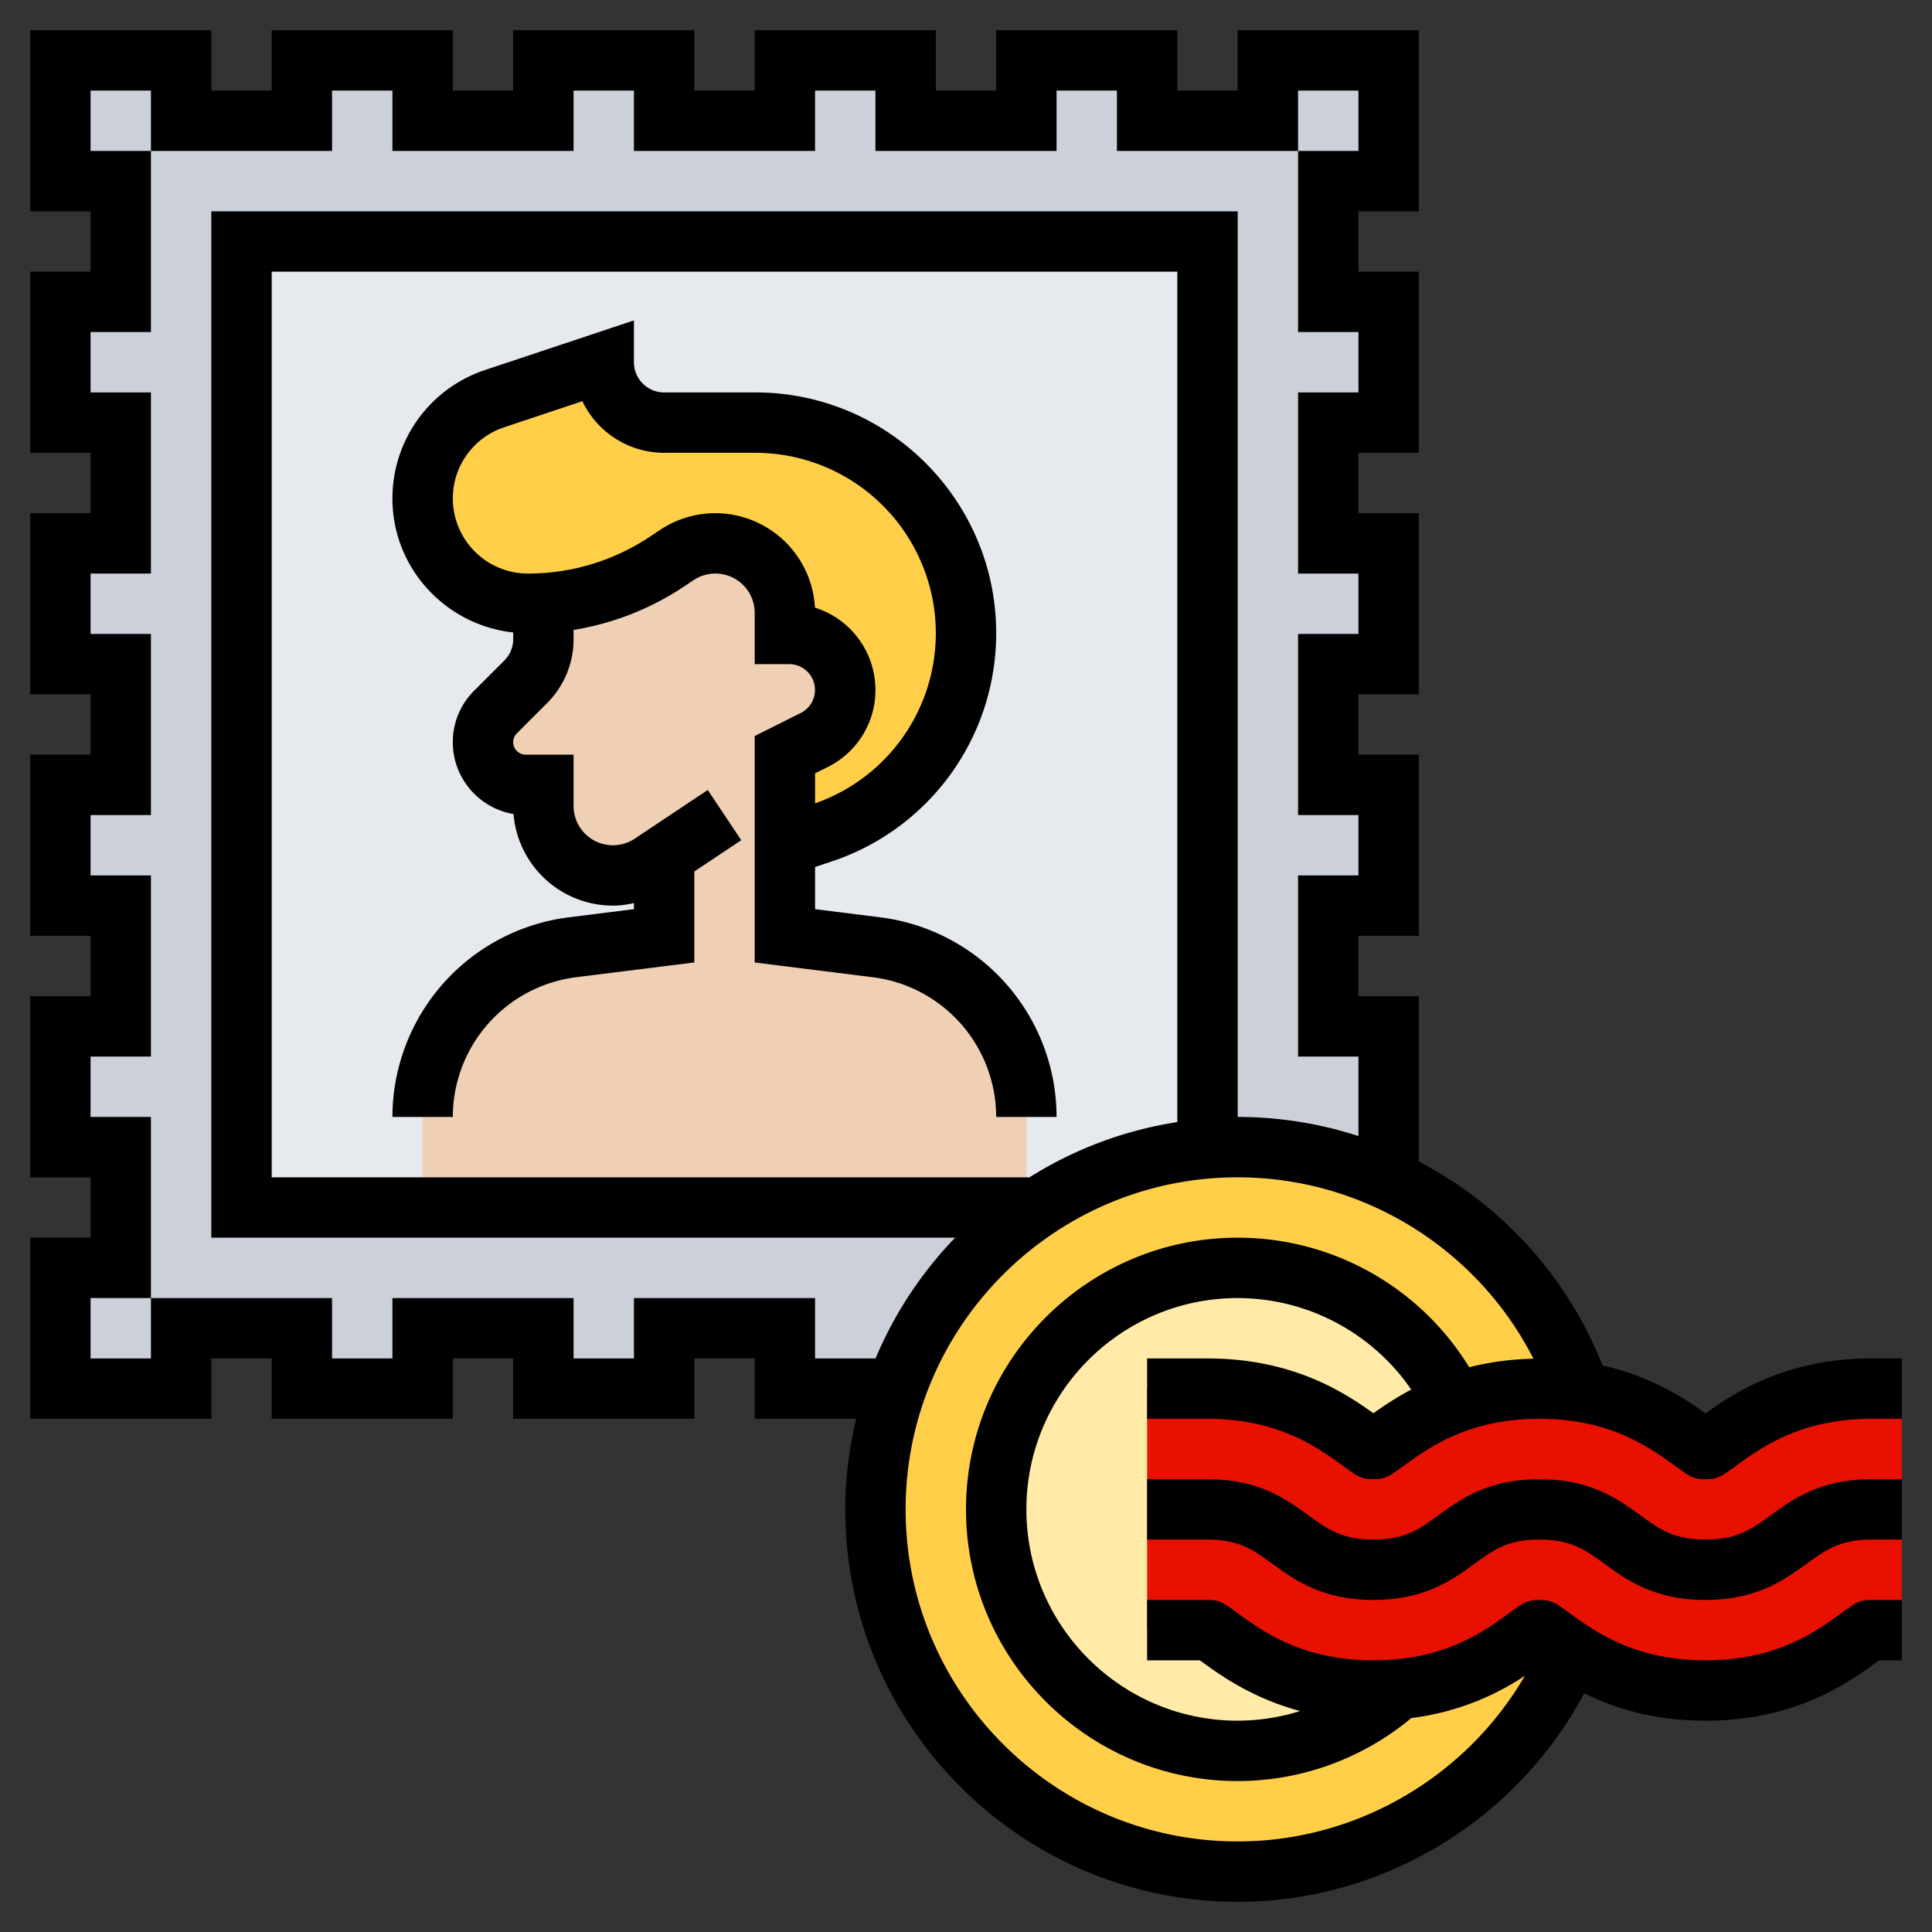
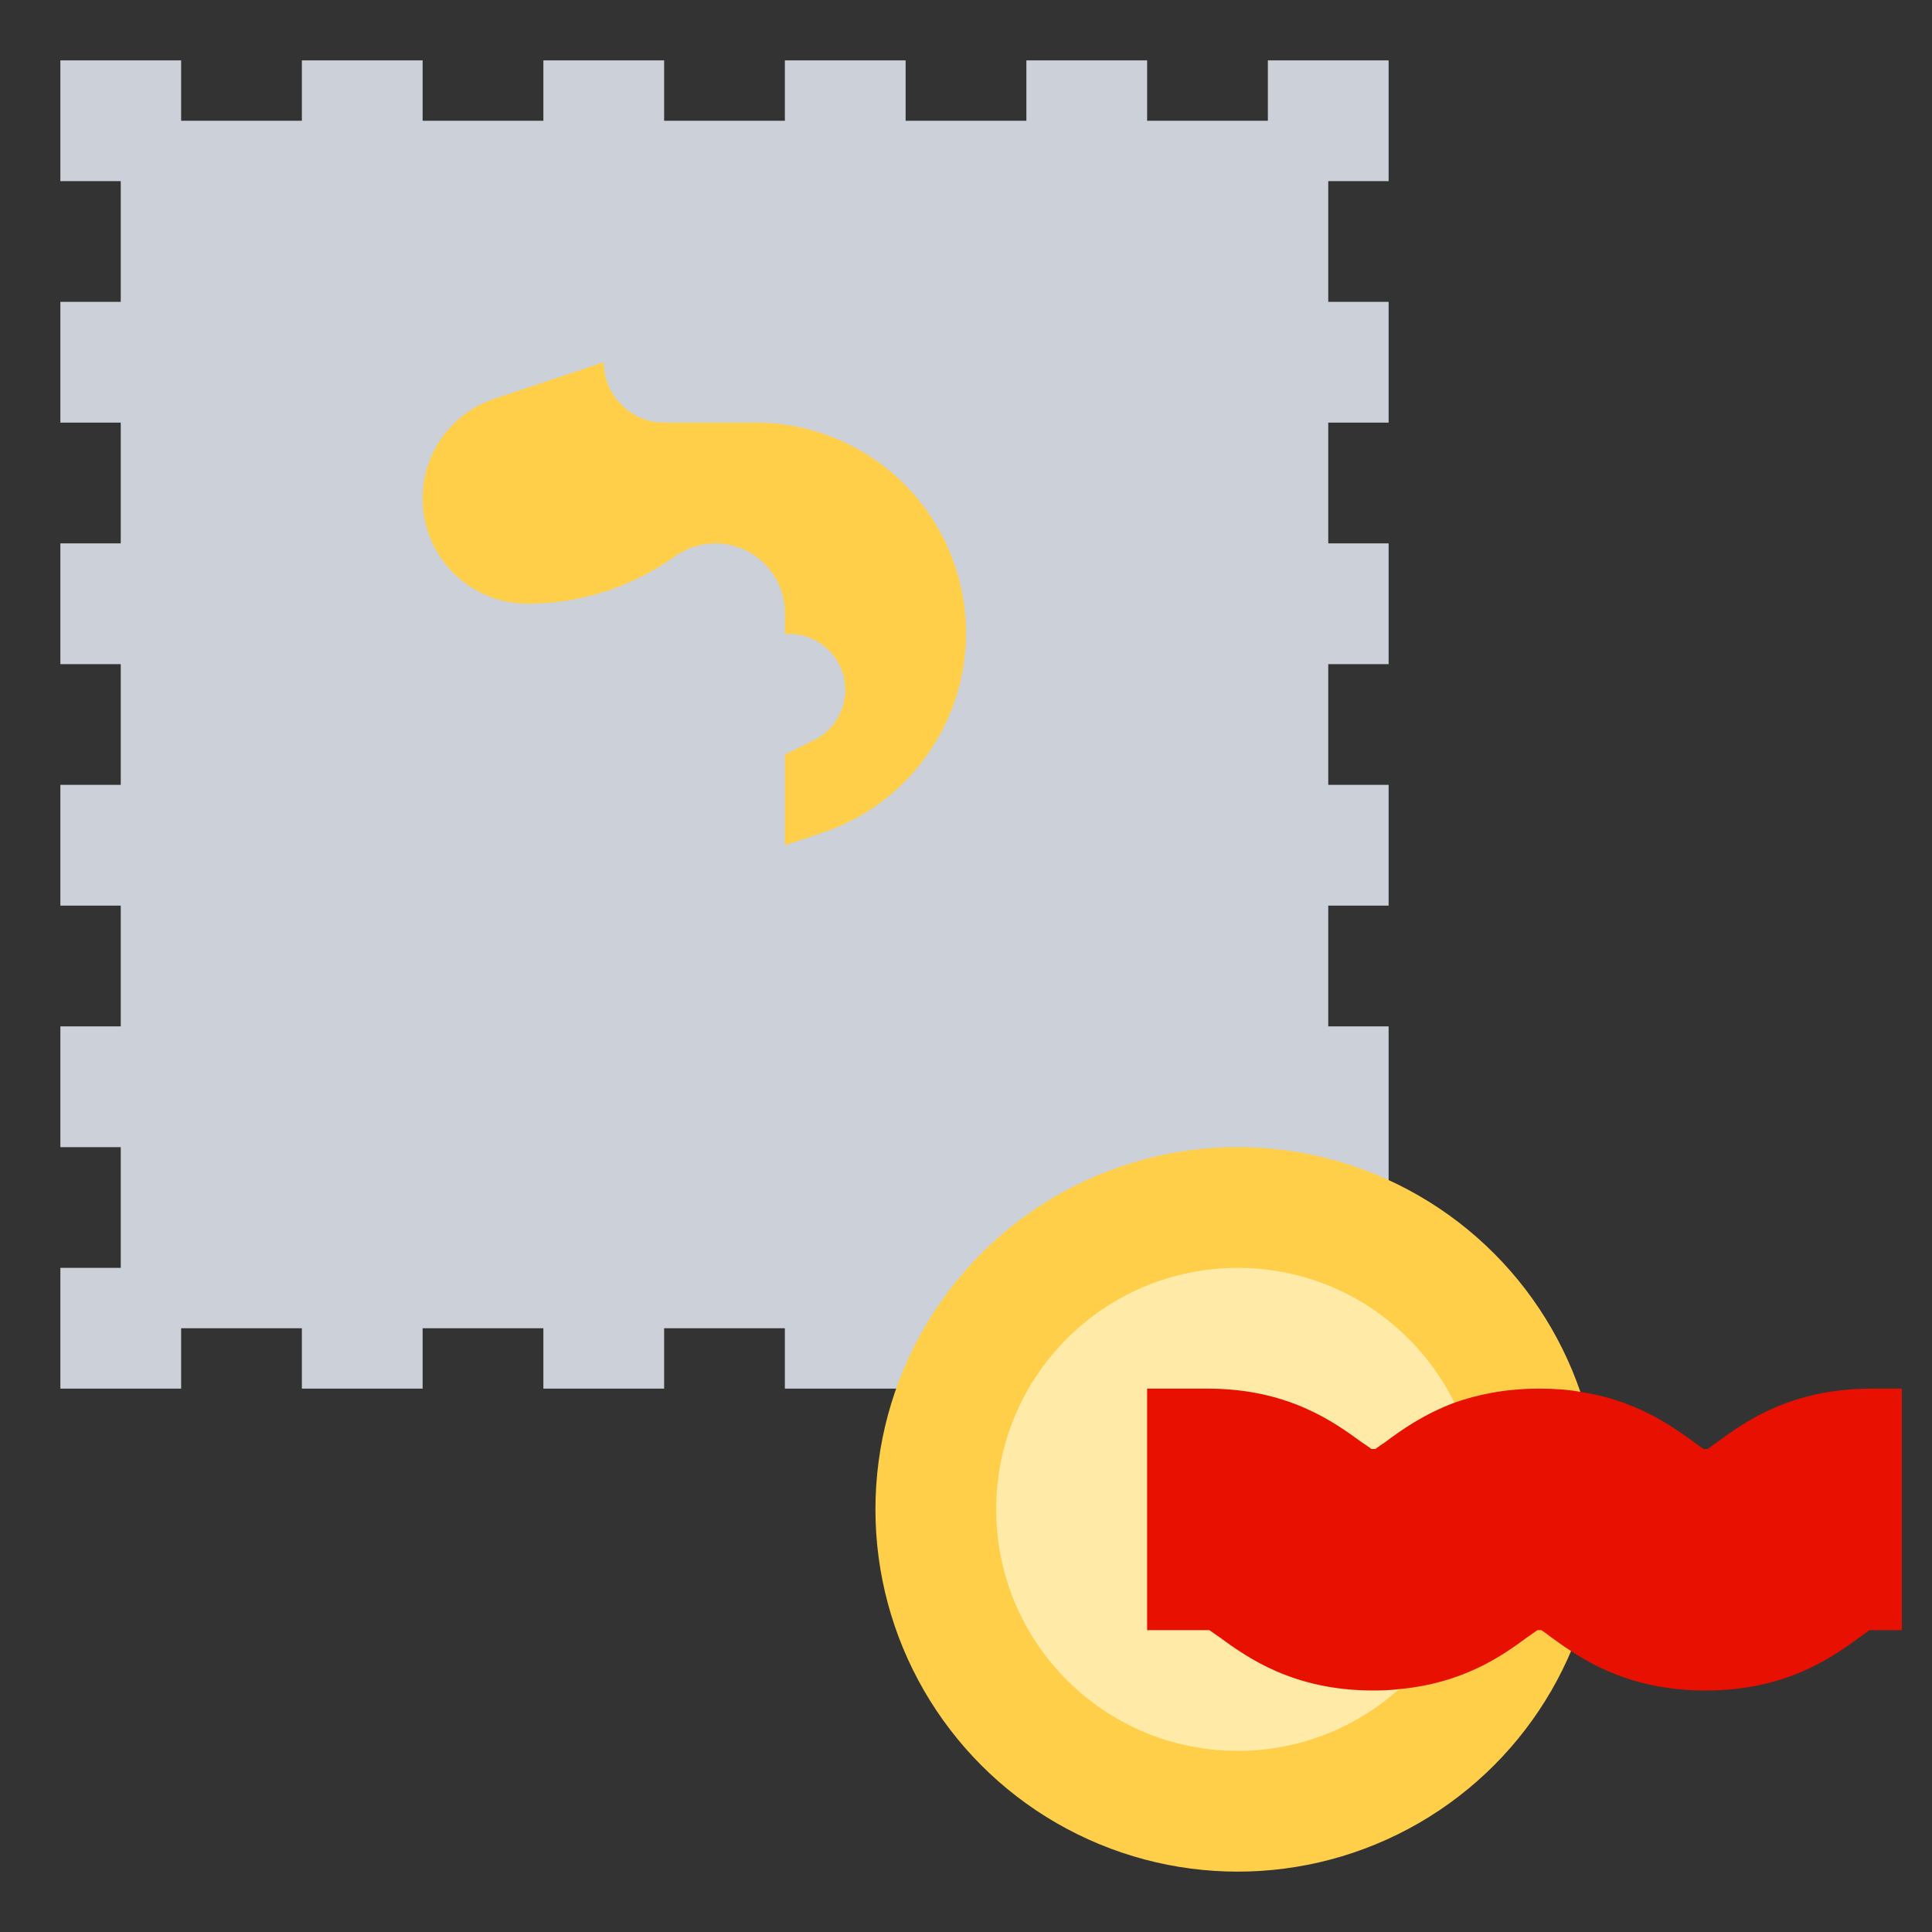
<svg xmlns="http://www.w3.org/2000/svg" version="1.1" width="512" height="512" x="0" y="0" viewBox="0 0 64 64" style="enable-background:new 0 0 512 512" xml:space="preserve" class="">
  <rect x="0" y="0" width="64" height="64" fill="#333333" stroke="none" />
  <g>
    <path fill="#ccd1d9" d="M46 6V2h-4v2h-4V2h-4v2h-4V2h-4v2h-4V2h-4v2h-4V2h-4v2H6V2H2v4h2v4H2v4h2v4H2v4h2v4H2v4h2v4H2v4h2v4H2v4h4v-2h4v2h4v-2h4v2h4v-2h4v2l20-.001V34h-2v-4h2v-4h-2v-4h2v-4h-2v-4h2v-4h-2V6z" opacity="1" data-original="#ccd1d9" class="" />
-     <path fill="#e6e9ed" d="M8 8v32h26.36c1.64-1.09 3.57-1.79 5.64-1.96V8z" opacity="1" data-original="#e6e9ed" class="" />
    <circle cx="41" cy="50" r="12" fill="#ffcf49" opacity="1" data-original="#fcd770" class="" />
    <circle cx="41" cy="50" r="8" fill="#ffeaa7" opacity="1" data-original="#ffeaa7" class="" />
    <path fill="#e81000" d="M62 46c-2.68 0-4.2 1.1-5.1 1.76-.11.08-.25.18-.33.24h-.14c-.09-.06-.22-.16-.33-.24-.75-.54-1.91-1.38-3.79-1.66-.4-.07-.84-.1-1.32-.1-1.13 0-2.06.2-2.82.47-1.03.39-1.76.91-2.28 1.3-.11.07-.25.17-.33.23h-.13c-.08-.06-.22-.16-.33-.23-.91-.66-2.42-1.77-5.1-1.77h-2v8h2.06c.09.06.23.16.33.23.91.66 2.43 1.77 5.1 1.77.28 0 .55-.01.8-.04 2.19-.19 3.5-1.13 4.31-1.73.1-.07.24-.17.33-.23h.13c.09.06.23.16.33.24.19.14.4.29.65.45.94.62 2.34 1.31 4.46 1.31 2.67 0 4.19-1.1 5.1-1.76.11-.08.25-.18.33-.24H63v-8z" opacity="1" data-original="#ffc729" class="" />
    <path fill="#ffcf49" d="M32 20.97c0 1.51-.48 2.92-1.32 4.08a6.883 6.883 0 0 1-3.45 2.54L26 28v-3l.98-.49a1.854 1.854 0 0 0-.83-3.51H26v-.7a2.3 2.3 0 0 0-3.58-1.91l-.33.22A8.314 8.314 0 0 1 18 19.98c-.17.01-.34.02-.51.02-.97 0-1.84-.39-2.47-1.02S14 17.48 14 16.51a3.475 3.475 0 0 1 2.38-3.3L20 12c0 .55.22 1.05.59 1.41.36.37.86.59 1.41.59h3.03A6.97 6.97 0 0 1 32 20.97z" opacity="1" data-original="#fcd770" class="" />
-     <path fill="#f0d0b4" d="M26 28v3l3.04.38c1.42.18 2.66.86 3.54 1.87.89 1 1.42 2.32 1.42 3.75v3H14v-3a5.66 5.66 0 0 1 4.96-5.62L22 31v-2.67l-.42.28A2.3 2.3 0 0 1 18 26.7V26h-.59a1.415 1.415 0 0 1-1-2.41l1-1c.38-.38.59-.89.59-1.42v-1.19c1.46-.09 2.87-.56 4.09-1.37l.33-.22A2.3 2.3 0 0 1 26 20.3v.7h.15a1.854 1.854 0 0 1 .83 3.51L26 25z" opacity="1" data-original="#f0d0b4" />
-     <path d="M29.163 30.388 27 30.117v-1.396l.548-.183A7.963 7.963 0 0 0 33 20.974C33 16.577 29.423 13 25.026 13H22c-.551 0-1-.449-1-1v-1.387l-4.932 1.644A4.48 4.48 0 0 0 13 16.513c0 2.307 1.757 4.191 4 4.438v.221a.996.996 0 0 1-.293.708l-1 1A2.394 2.394 0 0 0 15 24.586c0 1.194.871 2.188 2.011 2.38A3.307 3.307 0 0 0 20.303 30c.237 0 .469-.034.697-.083v.2l-2.163.271A6.673 6.673 0 0 0 13 37h2a4.67 4.67 0 0 1 4.085-4.628L23 31.883v-3.014l1.555-1.036-1.109-1.664-2.419 1.613A1.304 1.304 0 0 1 19 26.697V25h-1.586a.415.415 0 0 1-.293-.707l1-1A2.98 2.98 0 0 0 19 21.171v-.304a9.263 9.263 0 0 0 3.646-1.429l.328-.219A1.302 1.302 0 0 1 25 20.303V22h1.146a.855.855 0 0 1 .382 1.618L25 24.382v7.501l3.915.489A4.671 4.671 0 0 1 33 37h2a6.673 6.673 0 0 0-5.837-6.612zM27 25.618l.423-.211A2.84 2.84 0 0 0 29 22.854a2.86 2.86 0 0 0-2.004-2.725A3.308 3.308 0 0 0 23.697 17c-.653 0-1.287.192-1.833.555l-.328.219A7.276 7.276 0 0 1 17.487 19 2.49 2.49 0 0 1 15 16.513c0-1.072.684-2.021 1.701-2.359l2.591-.864A3.005 3.005 0 0 0 22 15h3.026A5.98 5.98 0 0 1 31 20.974c0 2.545-1.604 4.8-4 5.638z" fill="#000000" opacity="1" data-original="#000000" class="" />
-     <path d="M62 45c-2.811 0-4.524 1.116-5.503 1.819-.706-.507-1.803-1.224-3.411-1.587A12.994 12.994 0 0 0 47 38.478V33h-2v-2h2v-6h-2v-2h2v-6h-2v-2h2V9h-2V7h2V1h-6v2h-2V1h-6v2h-2V1h-6v2h-2V1h-6v2h-2V1H9v2H7V1H1v6h2v2H1v6h2v2H1v6h2v2H1v6h2v2H1v6h2v2H1v6h6v-2h2v2h6v-2h2v2h6v-2h2v2h3.363A12.961 12.961 0 0 0 28 50c0 7.168 5.832 13 13 13 4.836 0 9.248-2.718 11.479-6.909.983.487 2.292.909 4.018.909 3.001 0 4.751-1.272 5.692-1.956L62.25 55H63v-2h-1l-.123.003a.986.986 0 0 0-.49.16c-.094.062-.253.176-.374.264-.863.626-2.165 1.573-4.516 1.573s-3.653-.947-4.514-1.572c-.123-.09-.283-.205-.378-.267a.992.992 0 0 0-.512-.159 2.388 2.388 0 0 0-.208 0 .996.996 0 0 0-.502.16c-.094.062-.253.176-.375.264-.861.627-2.163 1.574-4.513 1.574-2.351 0-3.652-.948-4.512-1.574a9.5 9.5 0 0 0-.375-.264 1.005 1.005 0 0 0-.496-.16A4.11 4.11 0 0 0 40 53h-2v2h1.746l.058.042c.649.472 1.697 1.218 3.265 1.639A6.99 6.99 0 0 1 41 57c-3.86 0-7-3.14-7-7s3.14-7 7-7a6.986 6.986 0 0 1 5.748 3.03c-.506.27-.924.551-1.252.786C44.517 46.113 42.806 45 40 45h-2v2h2c2.35 0 3.651.948 4.531 1.588.118.086.265.191.354.25a1.016 1.016 0 0 0 .604.162l.108-.002c.181-.007.356-.063.507-.161.094-.062.253-.176.375-.264.862-.626 2.165-1.573 4.515-1.573 2.352 0 3.654.947 4.538 1.59.119.085.264.19.353.248.146.095.316.15.49.16.064.004.182.004.246 0a.986.986 0 0 0 .49-.16c.094-.062.253-.176.374-.264C58.347 47.947 59.649 47 62 47h1v-2zm-35 0v-2h-6v2h-2v-2h-6v2h-2v-2H5v2H3v-2h2v-6H3v-2h2v-6H3v-2h2v-6H3v-2h2v-6H3v-2h2V5H3V3h2v2h6V3h2v2h6V3h2v2h6V3h2v2h6V3h2v2h6V3h2v2h-2v6h2v2h-2v6h2v2h-2v6h2v2h-2v6h2v2.633A12.954 12.954 0 0 0 41 37V7H7v34h24.641a13.013 13.013 0 0 0-2.638 4zm7.103-6H9V9h30v28.17A12.896 12.896 0 0 0 34.103 39zM41 41c-4.962 0-9 4.038-9 9s4.038 9 9 9a8.987 8.987 0 0 0 5.751-2.087 8.712 8.712 0 0 0 3.763-1.401C48.571 58.854 44.953 61 41 61c-6.065 0-11-4.935-11-11s4.935-11 11-11c4.169 0 7.94 2.366 9.798 6.01a9.347 9.347 0 0 0-2.129.281A8.993 8.993 0 0 0 41 41z" fill="#000000" opacity="1" data-original="#000000" class="" />
-     <path d="M58.661 50.191c-.646.47-1.113.809-2.164.809s-1.518-.339-2.164-.809c-.73-.53-1.639-1.191-3.34-1.191-1.7 0-2.608.661-3.338 1.191-.645.47-1.111.809-2.16.809-1.048 0-1.514-.339-2.159-.809C42.606 49.661 41.699 49 40 49h-2v2h2c1.048 0 1.514.339 2.159.809.729.53 1.636 1.191 3.336 1.191s2.608-.661 3.338-1.191c.645-.47 1.111-.809 2.161-.809 1.051 0 1.518.339 2.164.809.73.531 1.638 1.191 3.339 1.191s2.609-.661 3.339-1.191C60.482 51.339 60.949 51 62 51h1v-2h-1c-1.701 0-2.609.661-3.339 1.191z" fill="#000000" opacity="1" data-original="#000000" class="" />
  </g>
</svg>